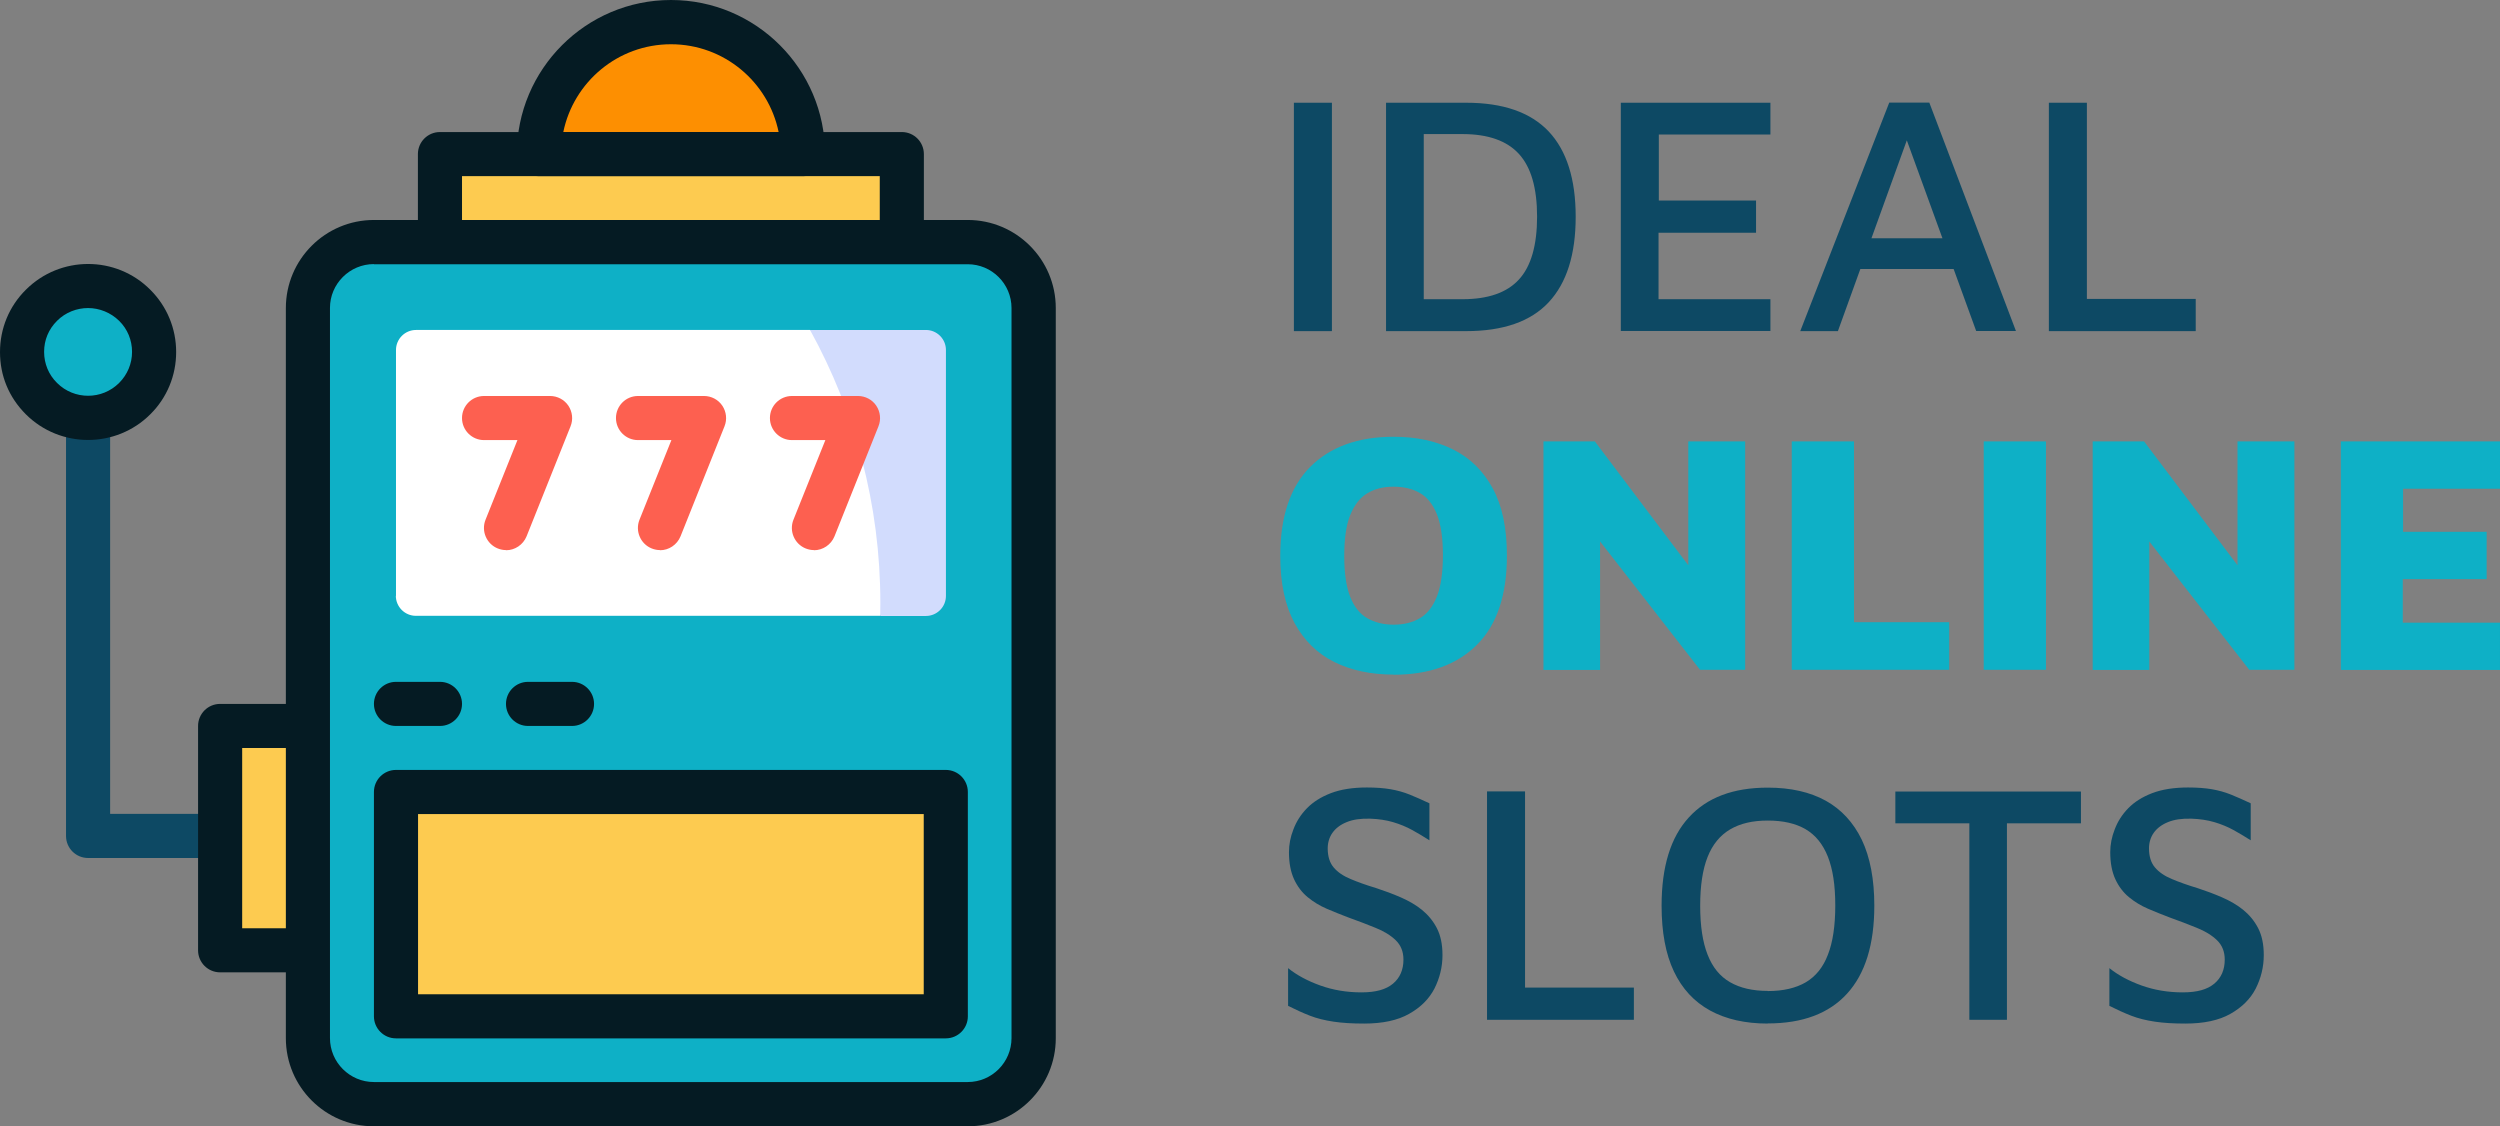
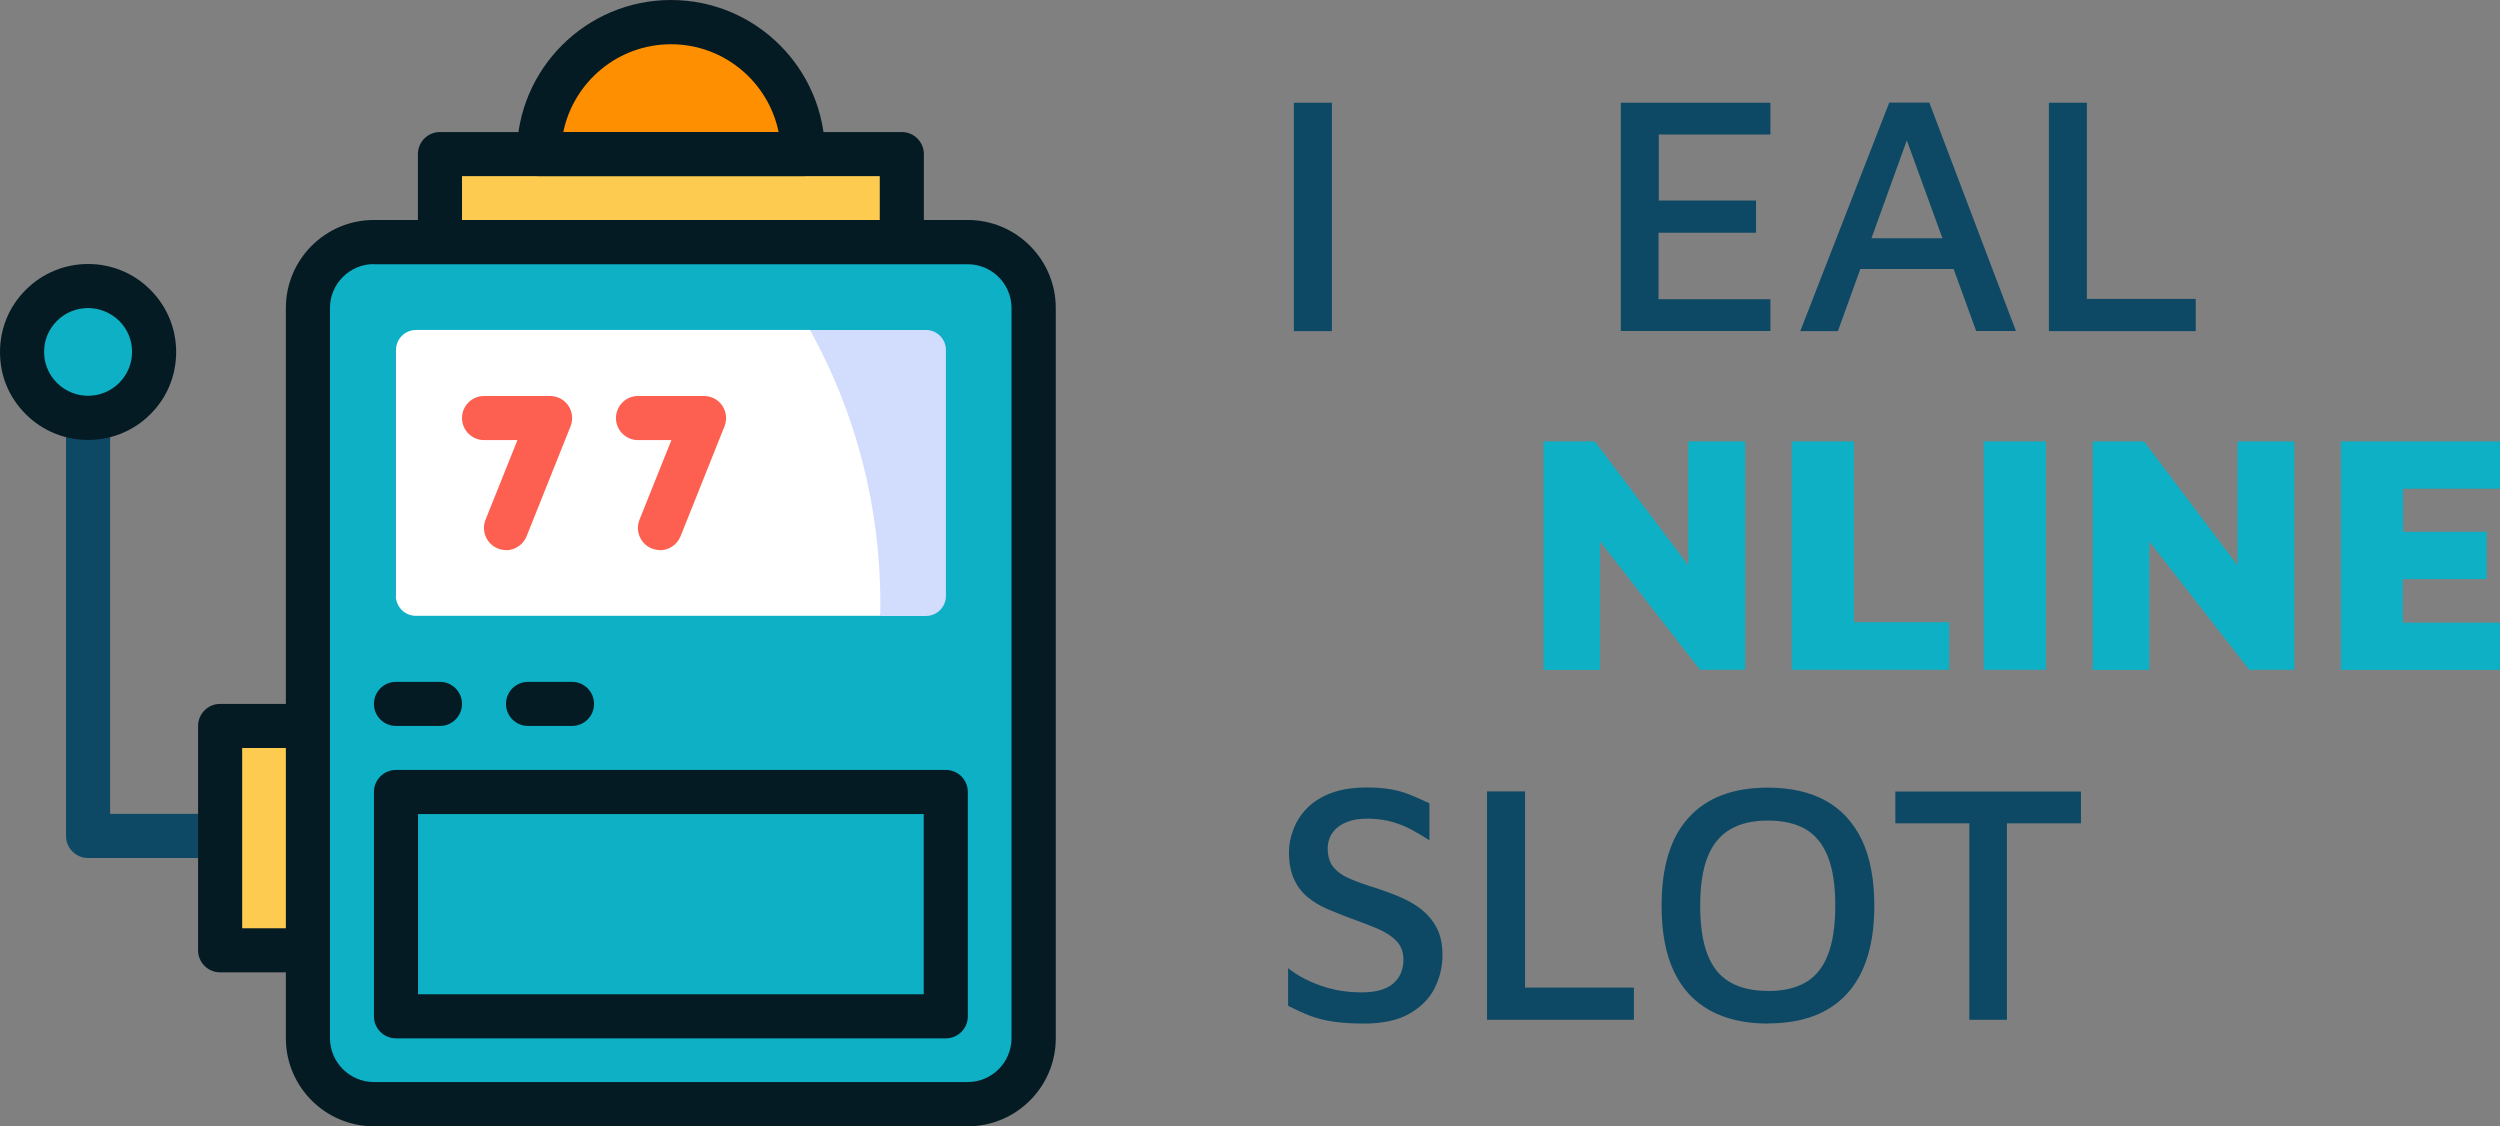
<svg xmlns="http://www.w3.org/2000/svg" id="Layer_2" data-name="Layer 2" viewBox="0 0 172.29 77.62">
  <rect x="0" y="0" width="172.29" height="77.62" fill="#808080" stroke="none" />
  <defs>
    <style>
      .cls-1 {
        fill: #fd8f01;
      }

      .cls-1, .cls-2, .cls-3, .cls-4, .cls-5, .cls-6, .cls-7, .cls-8 {
        stroke-width: 0px;
      }

      .cls-2 {
        fill: #0eb0c6;
      }

      .cls-3 {
        fill: #fdcb50;
      }

      .cls-4 {
        fill: #fff;
      }

      .cls-5 {
        fill: #d2dcfd;
      }

      .cls-6 {
        fill: #fd6050;
      }

      .cls-7 {
        fill: #0d4964;
      }

      .cls-8 {
        fill: #051b23;
      }
    </style>
  </defs>
  <g id="Layer_1-2" data-name="Layer 1">
    <g>
      <g>
        <path class="cls-2" d="m21.23,71.55V21.23c0-2.51,2.04-4.55,4.55-4.55h40.92c2.51,0,4.55,2.04,4.55,4.55v50.32c0,2.51-2.04,4.55-4.55,4.55H25.77c-2.51,0-4.55-2.04-4.55-4.55Z" />
        <path class="cls-4" d="m27.29,41.07v-16.95c0-.76.62-1.38,1.38-1.38h27.16s5.48,1.57,5.48,1.57l1.91,14.72-2.57,3.41h-31.99c-.76,0-1.38-.62-1.38-1.38Z" />
        <path class="cls-5" d="m55.83,22.74h7.98c.76,0,1.38.62,1.38,1.38v16.95c0,.76-.62,1.38-1.38,1.38h-3.15c0-.3.01-.59.01-.89,0-6.8-1.75-13.21-4.84-18.81Z" />
        <path class="cls-1" d="m37.14,10.62h18.19c0-5.02-4.07-9.09-9.09-9.09s-9.09,4.07-9.09,9.09Z" />
-         <rect class="cls-3" x="27.29" y="54.57" width="37.89" height="15.46" />
        <rect class="cls-3" x="15.16" y="50.03" width="6.06" height="15.46" />
        <rect class="cls-3" x="30.32" y="10.62" width="31.83" height="6.06" />
        <circle class="cls-2" cx="6.07" cy="24.26" r="4.55" />
      </g>
      <g>
        <path class="cls-6" d="m34.87,37.91c-.19,0-.38-.04-.56-.11-.78-.31-1.16-1.2-.85-1.98l2.2-5.49h-2.3c-.84,0-1.52-.68-1.52-1.52s.68-1.52,1.52-1.52h4.55c.5,0,.98.25,1.26.67.28.42.34.95.15,1.42l-3.03,7.58c-.24.59-.81.96-1.41.96Z" />
        <path class="cls-6" d="m45.48,37.91c-.19,0-.38-.04-.56-.11-.78-.31-1.16-1.2-.85-1.98l2.2-5.49h-2.3c-.84,0-1.52-.68-1.52-1.52s.68-1.52,1.52-1.52h4.55c.5,0,.98.25,1.26.67.28.42.34.95.15,1.42l-3.03,7.58c-.24.59-.81.96-1.41.96Z" />
-         <path class="cls-6" d="m56.09,37.91c-.19,0-.38-.04-.56-.11-.78-.31-1.16-1.2-.85-1.98l2.2-5.49h-2.3c-.84,0-1.52-.68-1.52-1.52s.68-1.52,1.52-1.52h4.55c.5,0,.98.25,1.26.67.28.42.34.95.15,1.42l-3.03,7.58c-.24.59-.81.96-1.41.96Z" />
        <path class="cls-7" d="m15.16,59.13H6.07c-.84,0-1.52-.68-1.52-1.52v-28.8c0-.84.68-1.52,1.52-1.52s1.52.68,1.52,1.52v27.28h7.57c.84,0,1.52.68,1.52,1.52s-.68,1.52-1.52,1.52Z" />
        <path class="cls-8" d="m66.7,77.62H25.77c-3.35,0-6.07-2.72-6.07-6.07V21.23c0-3.35,2.72-6.07,6.07-6.07h40.92c3.35,0,6.07,2.72,6.07,6.07v50.32c0,3.35-2.72,6.07-6.07,6.07ZM25.77,18.2c-1.67,0-3.03,1.36-3.03,3.02v50.32c0,1.67,1.36,3.03,3.03,3.03h40.92c1.67,0,3.02-1.36,3.02-3.03V21.23c0-1.67-1.36-3.02-3.02-3.02H25.77Z" />
        <path class="cls-8" d="m55.33,12.14h-18.19c-.84,0-1.52-.68-1.52-1.52,0-5.85,4.76-10.62,10.62-10.62s10.62,4.76,10.62,10.62c0,.84-.68,1.52-1.52,1.52Zm-16.51-3.04h14.84c-.71-3.45-3.76-6.05-7.42-6.05s-6.71,2.6-7.42,6.05Z" />
        <path class="cls-8" d="m65.18,71.56H27.29c-.84,0-1.52-.68-1.52-1.52v-15.46c0-.84.68-1.52,1.52-1.52h37.89c.84,0,1.52.68,1.52,1.52v15.46c0,.84-.68,1.52-1.52,1.52Zm-36.37-3.04h34.85v-12.42H28.81v12.42Z" />
        <path class="cls-8" d="m30.32,50.03h-3.03c-.84,0-1.52-.68-1.52-1.52s.68-1.52,1.52-1.52h3.03c.84,0,1.52.68,1.52,1.52s-.68,1.52-1.52,1.52Z" />
        <path class="cls-8" d="m39.42,50.03h-3.03c-.84,0-1.52-.68-1.52-1.52s.68-1.52,1.52-1.52h3.03c.84,0,1.52.68,1.52,1.52s-.68,1.52-1.52,1.52Z" />
        <path class="cls-8" d="m21.23,67.01h-6.06c-.84,0-1.52-.68-1.52-1.52v-15.46c0-.84.68-1.52,1.52-1.52h6.06v3.04h-4.54v12.42h4.54v3.04Z" />
        <path class="cls-8" d="m63.67,16.68h-3.04v-4.54h-28.79v4.54h-3.04v-6.06c0-.84.68-1.52,1.52-1.52h31.83c.84,0,1.52.68,1.52,1.52v6.06Z" />
        <path class="cls-8" d="m6.07,30.32c-1.55,0-3.11-.59-4.29-1.77s-1.78-2.67-1.78-4.29.63-3.15,1.78-4.29c2.37-2.37,6.22-2.37,8.58,0,1.15,1.15,1.78,2.67,1.78,4.29s-.63,3.15-1.78,4.29h0c-1.18,1.18-2.74,1.77-4.29,1.77Zm3.22-2.85h0,0Zm-3.22-6.24c-.77,0-1.55.29-2.14.88s-.89,1.33-.89,2.14.31,1.57.89,2.14c1.18,1.18,3.1,1.18,4.28,0,.57-.57.89-1.33.89-2.14s-.31-1.57-.89-2.14-1.36-.88-2.14-.88Z" />
      </g>
    </g>
    <g>
      <g>
        <path class="cls-7" d="m89.17,22.81V7.08h2.62v15.74h-2.62Z" />
-         <path class="cls-7" d="m95.52,22.81V7.08h5.52c2.55,0,4.44.66,5.69,1.98,1.24,1.32,1.86,3.28,1.86,5.88s-.62,4.56-1.86,5.89c-1.24,1.33-3.14,1.99-5.69,1.99h-5.52Zm2.6-2.19h2.67c1.76,0,3.06-.45,3.89-1.36.83-.9,1.25-2.35,1.25-4.33s-.42-3.41-1.25-4.32c-.83-.91-2.13-1.37-3.89-1.37h-2.67v11.37Z" />
        <path class="cls-7" d="m111.7,22.81V7.08h10.31v2.19h-7.69v4.55h6.7v2.22h-6.72v4.58h7.71v2.19h-10.31Z" />
        <path class="cls-7" d="m124.07,22.81l6.13-15.74h2.76l5.97,15.74h-2.74l-5.26-14.46.99-.09-5.26,14.56h-2.6Zm3.02-4.27l.75-2.12h7.48l.21,2.12h-8.45Z" />
        <path class="cls-7" d="m141.2,22.81V7.08h2.62v13.52h7.5v2.22h-10.12Z" />
      </g>
      <g>
-         <path class="cls-2" d="m96.04,46.49c-1.56,0-2.92-.29-4.09-.87-1.17-.58-2.08-1.48-2.74-2.69-.65-1.21-.98-2.75-.98-4.62,0-2.71.69-4.75,2.06-6.13,1.38-1.38,3.29-2.08,5.75-2.08,1.56,0,2.92.29,4.09.87s2.08,1.47,2.74,2.68.98,2.75.98,4.64c0,2.71-.68,4.75-2.05,6.13-1.37,1.38-3.29,2.08-5.76,2.08Zm0-3.44c.71,0,1.31-.15,1.82-.45s.89-.8,1.17-1.5c.27-.7.41-1.65.41-2.84s-.14-2.12-.41-2.81c-.28-.69-.66-1.18-1.17-1.47-.5-.29-1.11-.44-1.82-.44s-1.31.15-1.82.46-.89.81-1.17,1.5c-.28.69-.41,1.64-.41,2.83s.14,2.11.41,2.8c.27.68.66,1.18,1.17,1.47s1.11.45,1.82.45Z" />
        <path class="cls-2" d="m106.37,46.16v-15.74h3.54l7.74,10.26-1.3,2.74v-13h3.92v15.74h-3.11l-7.79-10,.9-1.93v11.94h-3.89Z" />
        <path class="cls-2" d="m123.48,46.16v-15.74h4.29v12.46h6.56v3.28h-10.85Z" />
        <path class="cls-2" d="m136.71,46.16v-15.74h4.29v15.74h-4.29Z" />
        <path class="cls-2" d="m144.22,46.16v-15.74h3.54l7.74,10.26-1.3,2.74v-13h3.92v15.74h-3.11l-7.79-10,.9-1.93v11.94h-3.89Z" />
        <path class="cls-2" d="m161.32,46.16v-15.74h10.97v3.26h-6.68v2.97h5.76v3.26h-5.78v3h6.7v3.26h-10.97Z" />
      </g>
      <g>
        <path class="cls-7" d="m93.99,70.54c-.79,0-1.48-.04-2.08-.13-.6-.09-1.14-.22-1.63-.41-.49-.19-.99-.42-1.51-.68v-2.6c.61.49,1.36.89,2.23,1.2.87.31,1.81.47,2.82.47s1.7-.2,2.18-.6c.48-.4.72-.96.72-1.66,0-.55-.18-.99-.53-1.33-.35-.34-.82-.63-1.4-.86-.58-.24-1.2-.47-1.86-.71-.5-.19-1-.39-1.49-.6-.49-.21-.93-.48-1.32-.8-.39-.32-.71-.74-.94-1.24s-.35-1.12-.35-1.86c0-.52.1-1.05.31-1.58.2-.53.51-1.02.93-1.45.42-.43.97-.78,1.65-1.04.68-.26,1.51-.39,2.47-.39.63,0,1.18.04,1.64.12.46.08.9.2,1.32.37.42.17.87.37,1.36.6v2.55c-.39-.25-.79-.49-1.19-.71-.4-.22-.84-.4-1.31-.54-.47-.14-1-.22-1.58-.24-.66-.02-1.2.06-1.63.24-.42.17-.75.42-.97.73-.22.31-.33.68-.33,1.08,0,.55.14.99.41,1.31.27.32.66.59,1.17.8.5.21,1.08.42,1.75.62.58.19,1.15.4,1.7.64.55.24,1.04.52,1.46.86s.77.76,1.03,1.26c.26.5.39,1.12.39,1.86,0,.82-.19,1.58-.55,2.3-.37.72-.95,1.3-1.75,1.75-.79.45-1.83.67-3.1.67Z" />
        <path class="cls-7" d="m102.48,70.28v-15.74h2.62v13.52h7.5v2.22h-10.12Z" />
        <path class="cls-7" d="m121.83,70.54c-1.56,0-2.88-.3-3.98-.9-1.09-.6-1.92-1.49-2.49-2.69-.57-1.2-.85-2.71-.85-4.53,0-2.69.62-4.72,1.88-6.09,1.25-1.37,3.06-2.05,5.44-2.05,1.57,0,2.9.3,3.99.9,1.08.6,1.91,1.5,2.49,2.7.57,1.2.86,2.72.86,4.54,0,2.67-.63,4.69-1.88,6.06-1.25,1.37-3.07,2.05-5.46,2.05Zm0-2.24c1.05,0,1.92-.2,2.61-.6.68-.4,1.2-1.03,1.53-1.9.34-.86.51-2,.51-3.4s-.17-2.5-.51-3.36c-.34-.86-.85-1.49-1.53-1.89-.68-.4-1.55-.6-2.61-.6s-1.9.2-2.6.61c-.69.41-1.21,1.04-1.55,1.9-.34.86-.51,1.98-.51,3.36s.17,2.51.51,3.37c.34.87.85,1.5,1.55,1.9.69.4,1.56.6,2.6.6Z" />
        <path class="cls-7" d="m135.72,70.28v-13.54h-5.1v-2.19h12.79v2.19h-5.1v13.54h-2.6Z" />
-         <path class="cls-7" d="m150.59,70.54c-.79,0-1.48-.04-2.08-.13-.6-.09-1.14-.22-1.63-.41-.49-.19-.99-.42-1.51-.68v-2.6c.61.49,1.36.89,2.23,1.2.87.31,1.81.47,2.82.47s1.7-.2,2.18-.6c.48-.4.72-.96.72-1.66,0-.55-.18-.99-.53-1.33-.35-.34-.82-.63-1.4-.86-.58-.24-1.2-.47-1.86-.71-.5-.19-1-.39-1.49-.6-.49-.21-.93-.48-1.32-.8-.39-.32-.71-.74-.94-1.24s-.35-1.12-.35-1.86c0-.52.1-1.05.31-1.58.2-.53.51-1.02.93-1.45.42-.43.97-.78,1.65-1.04.68-.26,1.51-.39,2.47-.39.63,0,1.18.04,1.64.12.46.08.9.2,1.32.37.42.17.87.37,1.36.6v2.55c-.39-.25-.79-.49-1.19-.71-.4-.22-.84-.4-1.31-.54-.47-.14-1-.22-1.58-.24-.66-.02-1.2.06-1.63.24-.42.17-.75.42-.97.73-.22.31-.33.68-.33,1.08,0,.55.14.99.41,1.31.27.32.66.59,1.17.8.5.21,1.08.42,1.75.62.58.19,1.15.4,1.7.64.55.24,1.04.52,1.46.86s.77.76,1.03,1.26c.26.5.39,1.12.39,1.86,0,.82-.19,1.58-.55,2.3-.37.72-.95,1.3-1.75,1.75-.79.45-1.83.67-3.1.67Z" />
      </g>
    </g>
  </g>
</svg>